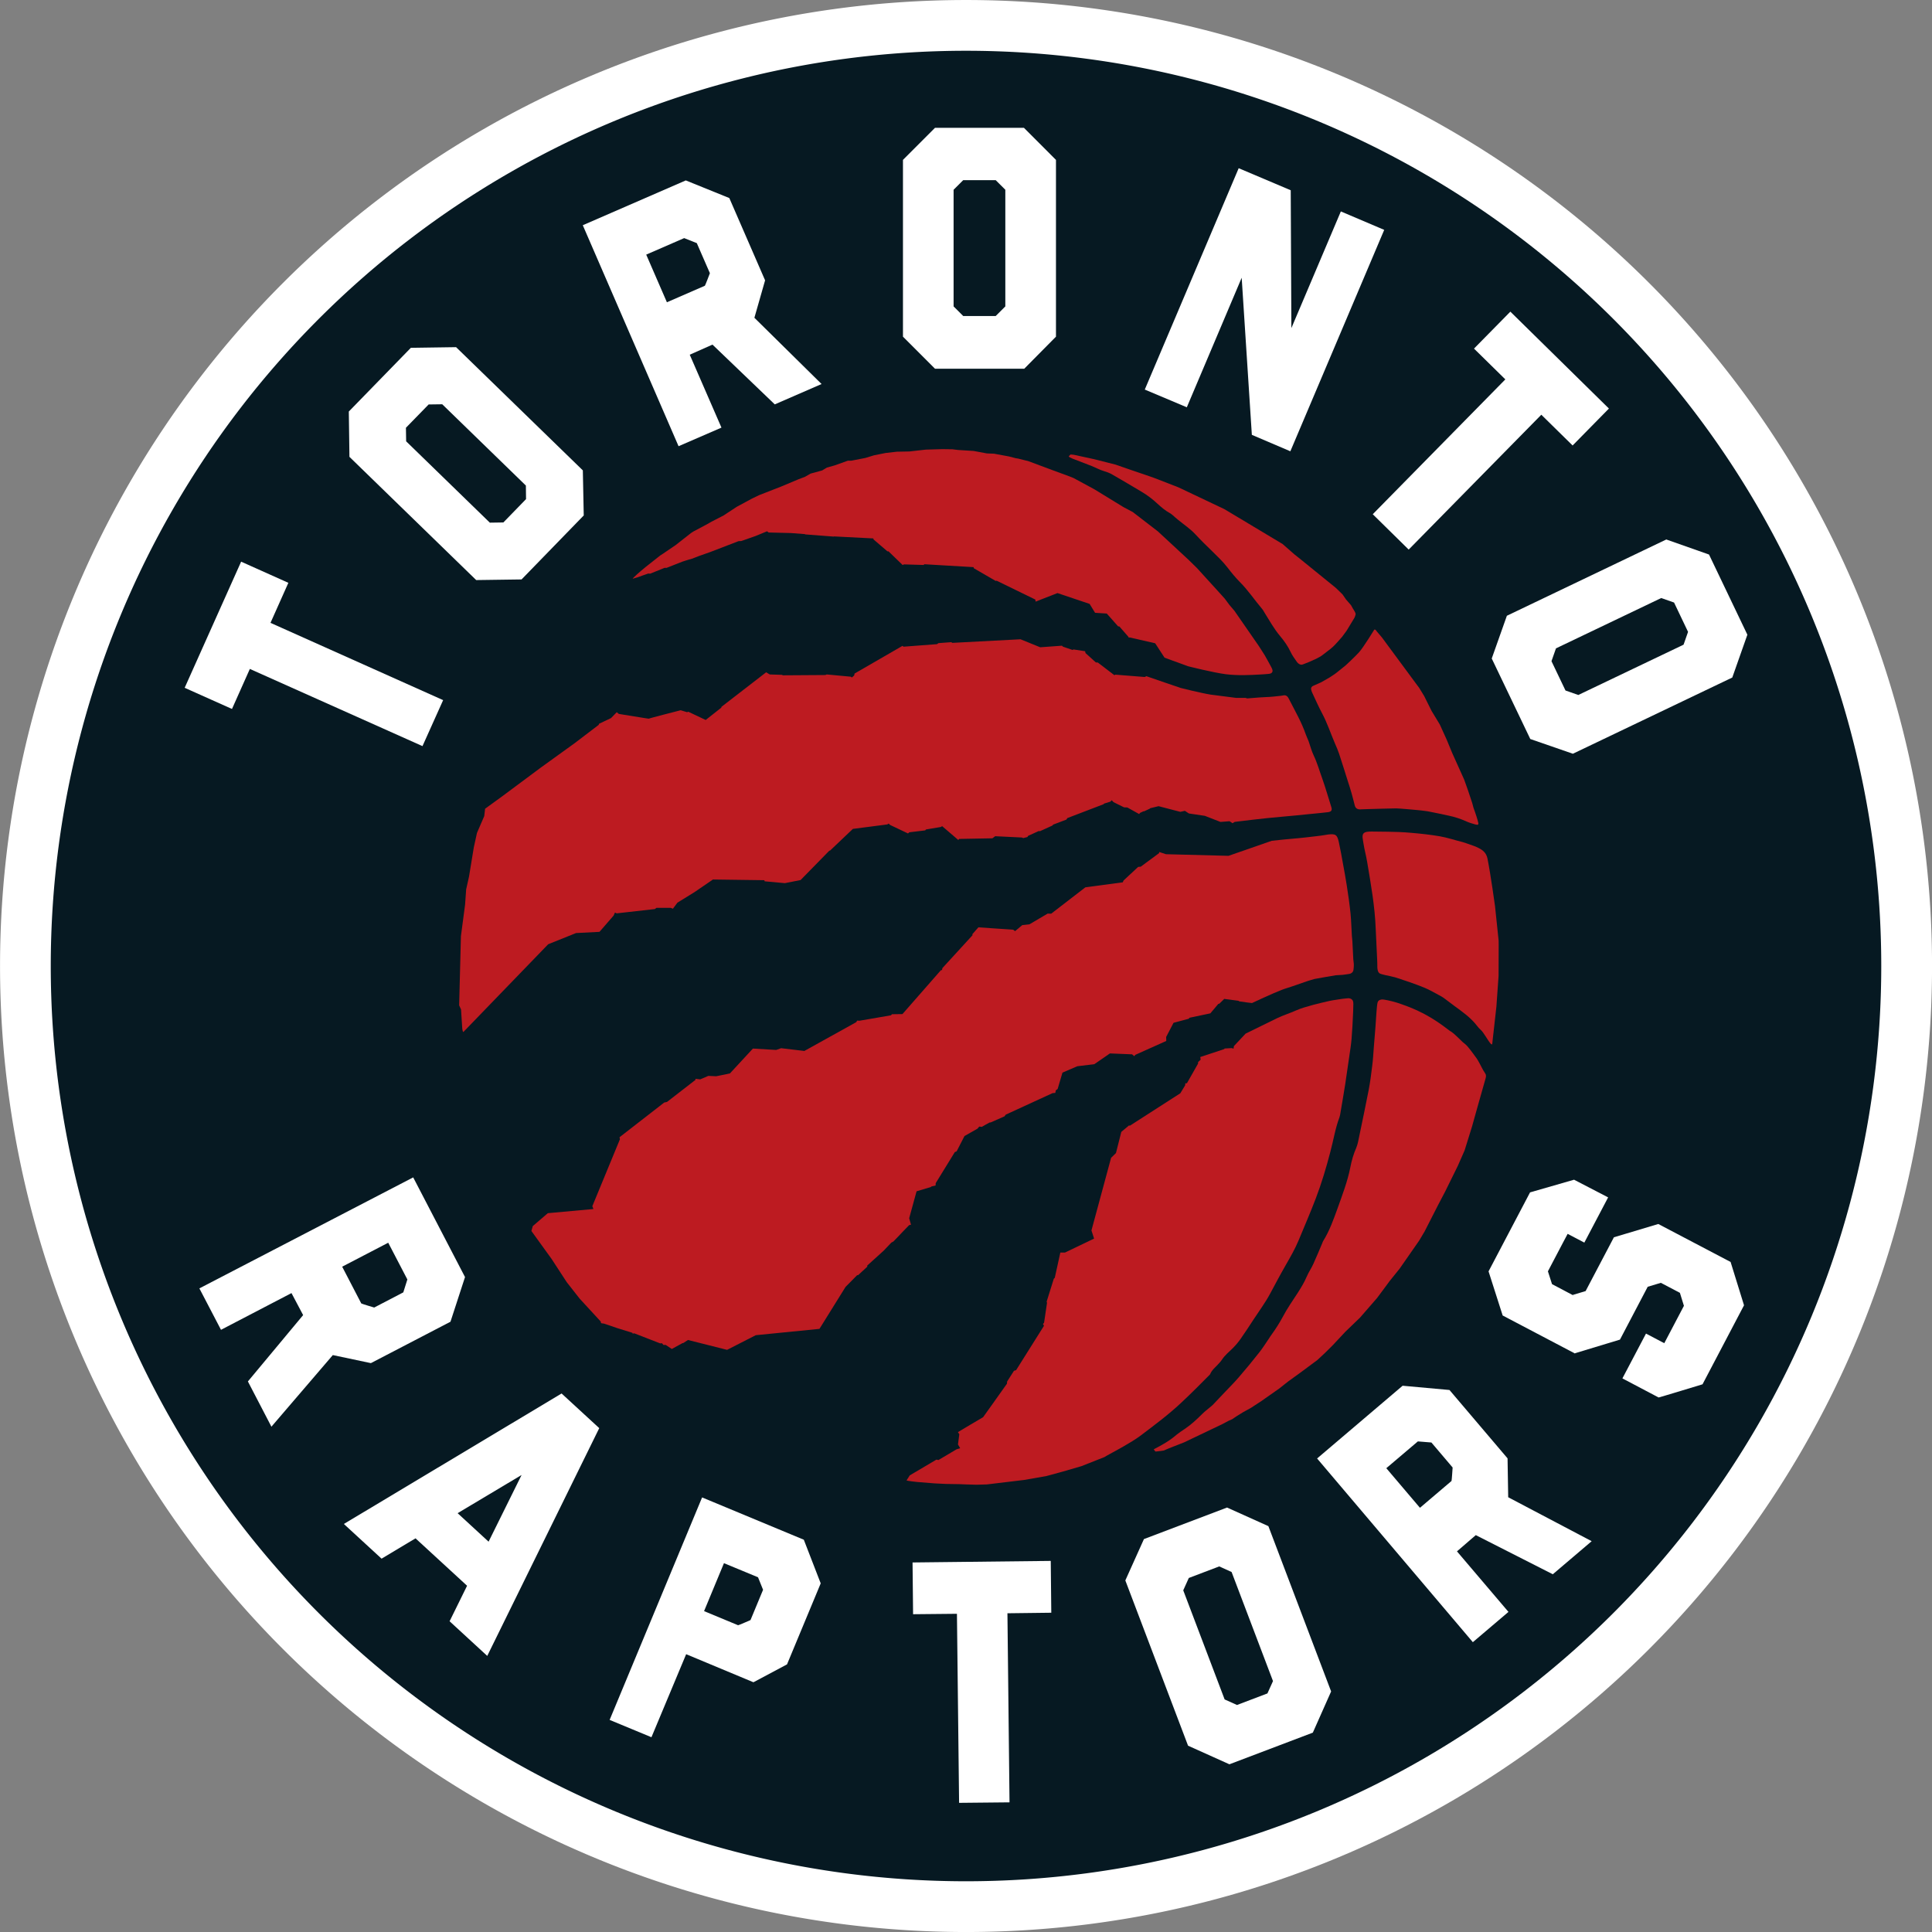
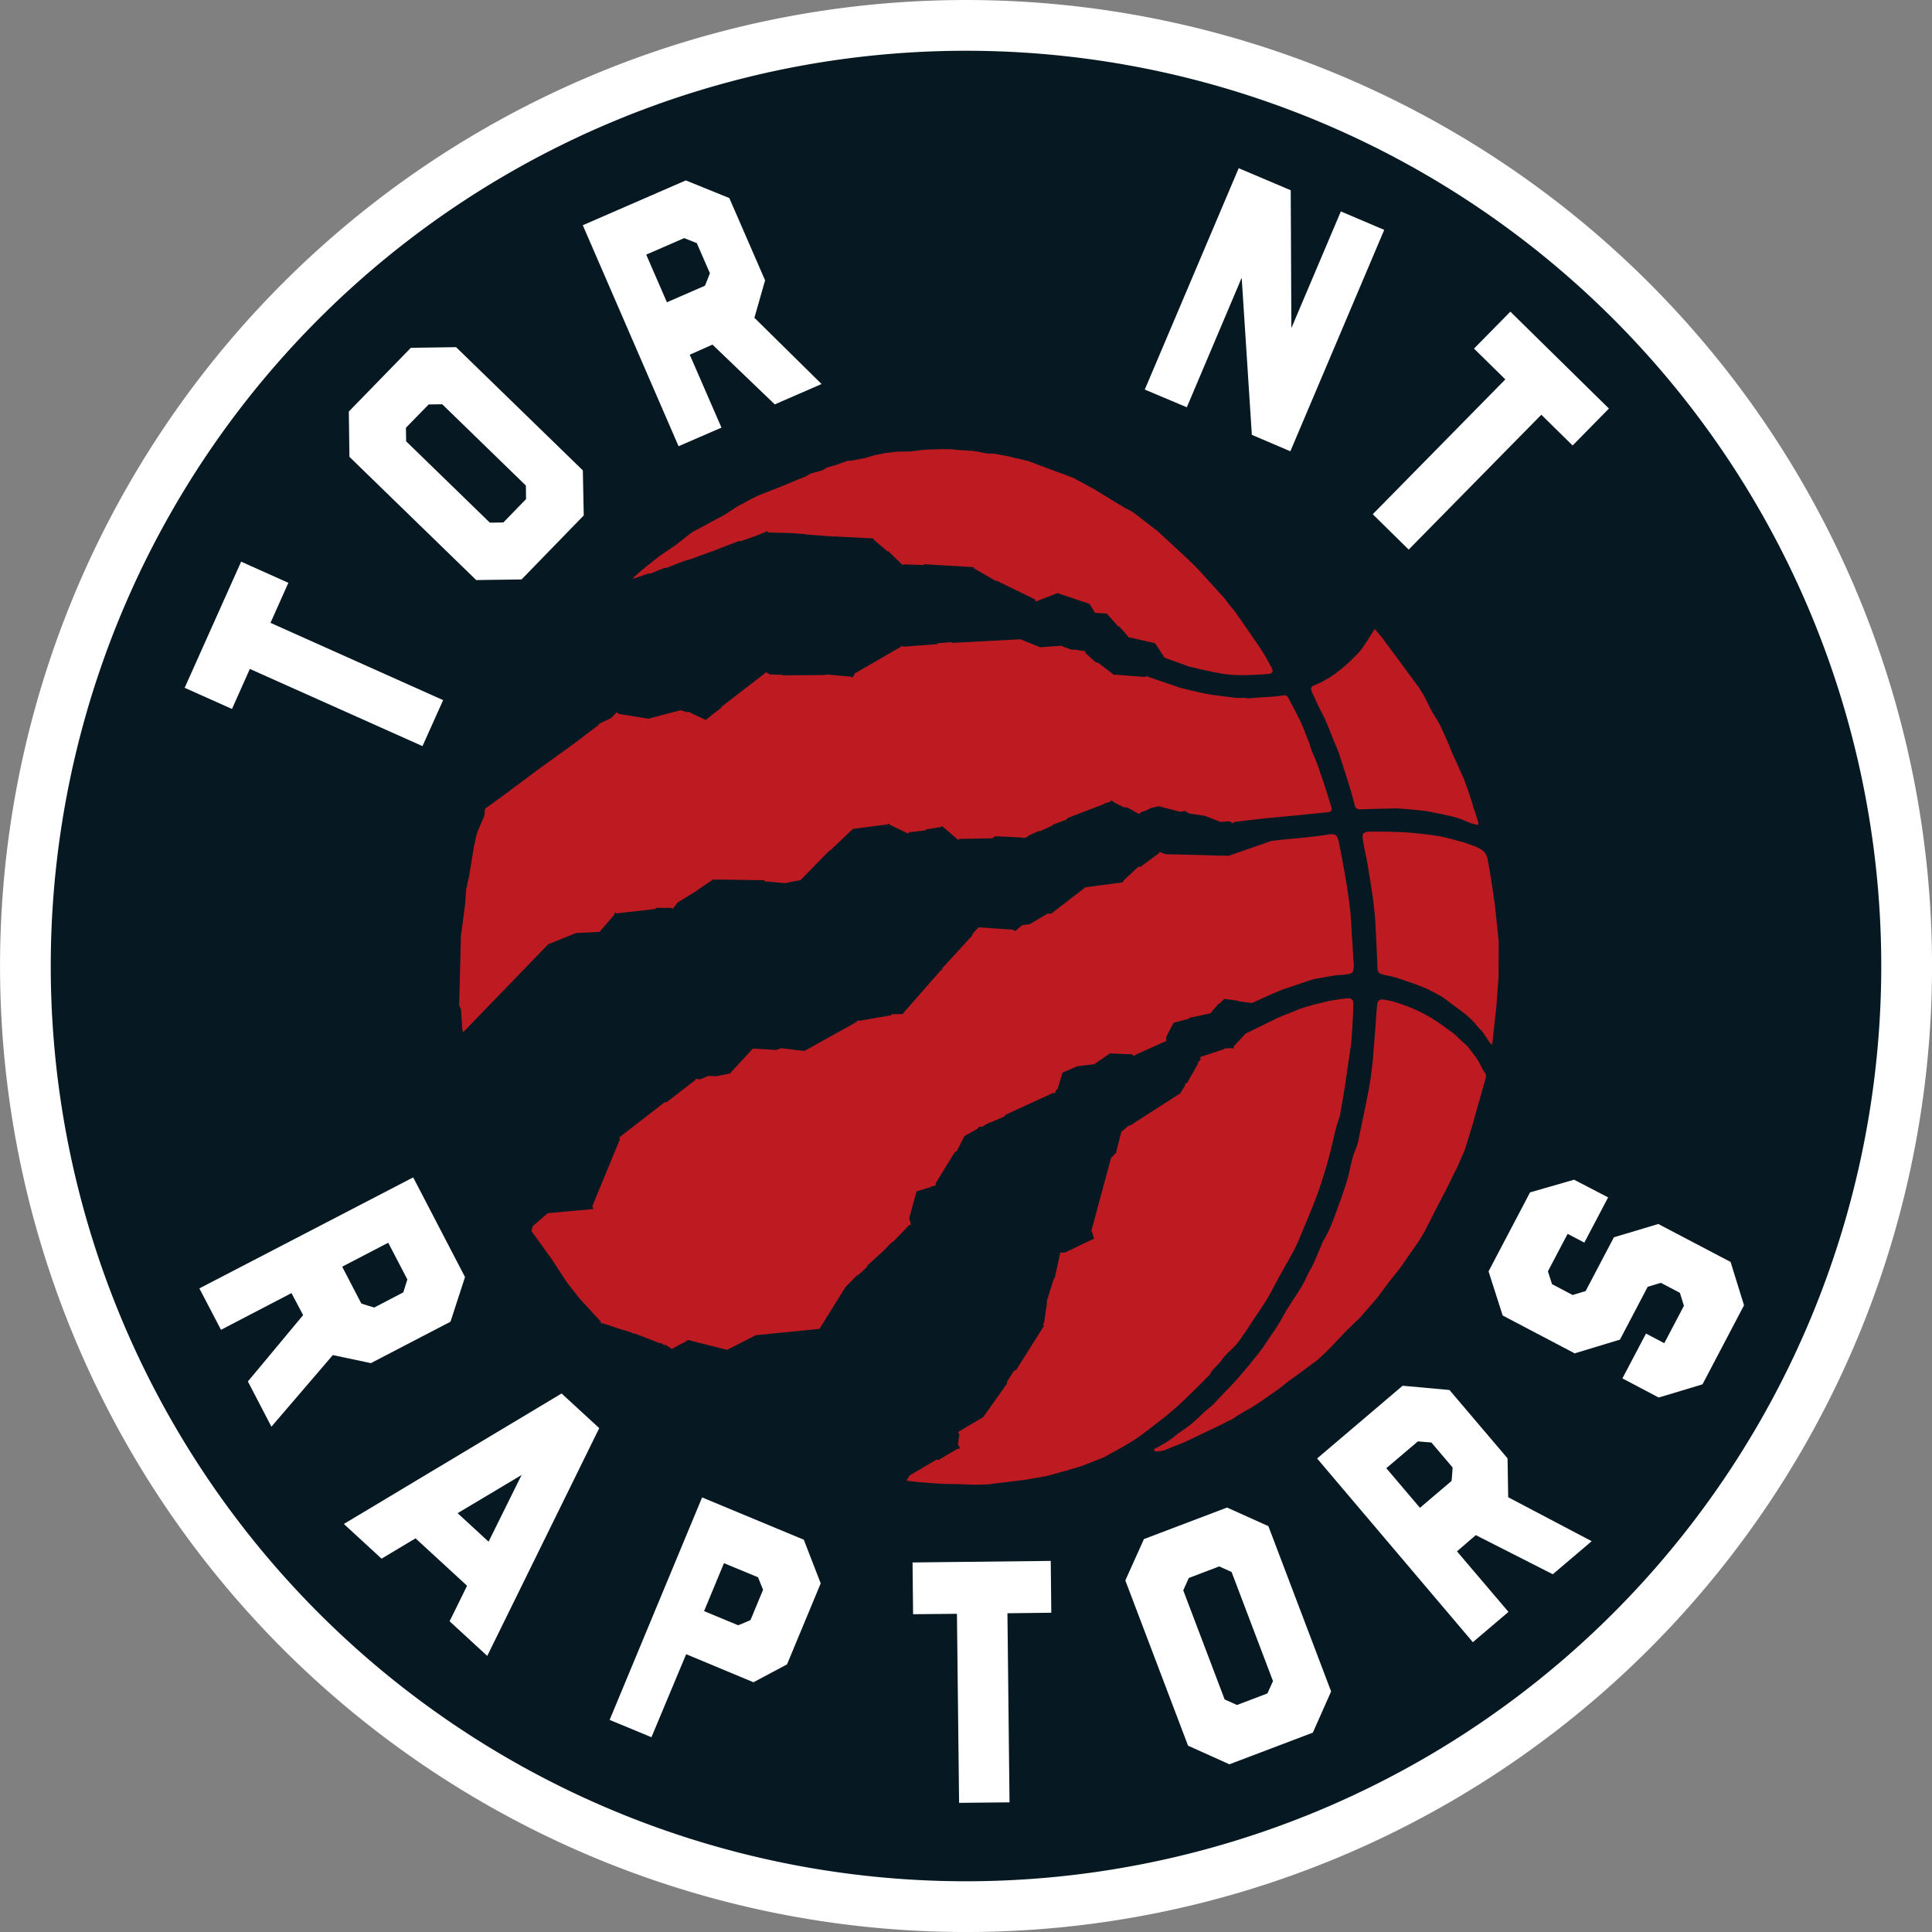
<svg xmlns="http://www.w3.org/2000/svg" width="1e3" height="1e3" version="1.1" viewBox="0 0 264.58 264.58">
  <rect x="0" y="0" width="264.58" height="264.58" fill="#808080" stroke="none" />
  <g transform="translate(198.71 50.577)">
    <path d="m65.875 81.715a132.29 132.29 0 01-132.29 132.29 132.29 132.29 0 01-132.29-132.29 132.29 132.29 0 01132.29-132.29 132.29 132.29 0 01132.29 132.29z" fill="#fff" />
    <path d="m58.921 81.715a125.34 125.34 0 01-125.34 125.34 125.34 125.34 0 01-125.34-125.34 125.34 125.34 0 01125.34-125.34 125.34 125.34 0 01125.34 125.34z" fill="#061922" />
    <g fill="#fff">
      <g transform="matrix(2.148 0 0 -2.148 -70.666 -33.073)">
-         <path d="m0 0-2.042-2.045v-11.27l2.042-2.044h5.691l2.022 2.044v11.27l-2.043 2.045zm1.186-11.386v7.437l.614.613h2.07l.614-.613v-7.437l-.614-.613h-2.07z" fill="#fff" />
-       </g>
+         </g>
      <g transform="matrix(2.148 0 0 -2.148 7.651 33.749)">
-         <path d="m0 0-.965-2.725 2.458-5.133 2.715-.939 10.163 4.859.962 2.73-2.445 5.111-2.724.96zm3.737-4.765-.893 1.869.286.817 6.711 3.209.818-.287.892-1.87-.286-.817-6.71-3.207z" fill="#fff" />
-       </g>
+         </g>
      <g transform="matrix(2.148 0 0 -2.148 -143.12 8.004)">
        <path d="m0 0 .014-.864 5.336-5.186.862.013 1.446 1.488-.01.864-5.333 5.183-.866-.012zm11.279-2.717.058-2.873-3.965-4.08-2.892-.04-8.081 7.856-.04 2.889 3.955 4.062 2.884.042z" fill="#fff" />
      </g>
      <g transform="matrix(2.148 0 0 -2.148 -9.147 -19.097)">
        <path d="m0 0-5.984-14.116-2.455 1.048-.648 10.016-3.498-8.259-2.68 1.13 5.987 14.113 3.318-1.406.041-8.788 3.154 7.438z" fill="#fff" />
      </g>
      <g>
        <g transform="matrix(2.148 0 0 -2.148 -107.38 -9.182)">
          <path d="m0 0 2.421 1.054c.02.007.32.8.32.8l-.835 1.917-.805.32-2.42-1.053zm6.26 1.399-.682-2.387 4.283-4.224-2.984-1.298-3.972 3.811-1.449-.644 2.022-4.648-2.735-1.186-6.106 14.089 6.567 2.857 2.775-1.124z" fill="#fff" />
        </g>
        <g transform="matrix(2.148 0 0 -2.148 16.653 10.43)">
          <path d="m0 0-1.995 1.961-8.456-8.598-2.291 2.254 8.453 8.597-1.998 1.963 2.318 2.356 6.284-6.178z" fill="#fff" />
        </g>
        <g transform="matrix(2.148 0 0 -2.148 -159.22 29.238)">
          <path d="m0 0-1.139-2.552 11.007-4.927-1.317-2.932-11.006 4.921-1.139-2.552-3.017 1.349 3.6 8.042z" fill="#fff" />
        </g>
        <g transform="matrix(2.148 0 0 -2.148 21.517 113.4)">
          <path d="m0 0-1.517-2.883-1.064.558-.3-.565-.958-1.824.262-.816 1.507-.797-.191.106.825.247 1.804 3.43 2.83.848 4.61-2.421.856-2.762-2.646-5.038s-2.782-.847-2.799-.84l-2.309 1.217 1.504 2.857 1.166-.613 1.252 2.383-.256.828-1.214.638-.839-.252-1.769-3.369-2.858-.866-.01-.019-4.61 2.423-.9 2.813 2.646 5.036 2.806.808z" fill="#fff" />
        </g>
        <g transform="matrix(2.148 0 0 -2.148 -151.85 122.89)">
          <path d="m0 0 1.217-2.343c.01-.02.825-.262.825-.262l1.855.967.259.823-1.22 2.342zm1.831-6.149-2.428.513-3.914-4.566-1.5 2.885 3.522 4.23-.743 1.403-4.494-2.341-1.378 2.641 13.632 7.077 3.304-6.355-.927-2.847z" fill="#fff" />
        </g>
        <g transform="matrix(2.148 0 0 -2.148 -102.29 170.06)">
          <path d="m0 0 2.169-.9c.02-.01.791.329.791.329l.801 1.931-.321.798-2.172.899zm-1.142-2.746-2.213-5.294-2.666 1.105 5.895 14.184 6.485-2.697 1.077-2.782-2.148-5.166-2.141-1.139z" fill="#fff" />
        </g>
        <g transform="matrix(2.148 0 0 -2.148 -54.74 170.28)">
          <path d="m0 0-2.796-.034.133-12.055-3.215-.032-.137 12.053-2.796-.027-.034 3.3 8.811.099z" fill="#fff" />
        </g>
        <g transform="matrix(2.148 0 0 -2.148 -35.907 165.52)">
          <path d="m0 0-.355-.788 2.639-6.955.788-.355 1.94.737.355.787-2.639 6.954-.788.357zm9.073-7.235-1.166-2.626-5.319-2.018-2.636 1.186-3.999 10.536 1.186 2.636 5.299 2.011 2.635-1.186z" fill="#fff" />
        </g>
        <g transform="matrix(2.148 0 0 -2.148 -4.253 155.91)">
          <path d="m0 0 2.012 1.71c.017.017.071.859.071.859l-1.353 1.594-.863.07-2.012-1.708zm5.585 3.152.041-2.479 5.322-2.802-2.478-2.108-4.91 2.495-1.2-1.035 3.283-3.86-2.271-1.93-9.929 11.712 5.452 4.637 2.987-.271z" fill="#fff" />
        </g>
        <g transform="matrix(2.148 0 0 -2.148 -131.8 160.55)">
          <path d="m0 0 2.104 4.252-4.078-2.435zm-.085-7.283-2.401 2.209 1.115 2.264-3.287 3.023-2.165-1.296-2.404 2.212 13.881 8.319 2.401-2.209z" fill="#fff" />
        </g>
      </g>
    </g>
    <g fill="#bd1b21">
      <g transform="matrix(2.148 0 0 -2.148 -40.712 147.9)">
        <path d="m0 0c.055-.065.092-.143.123-.143.17.01.515.065.515.065l.344.146.965.379s2.411 1.147 2.421 1.156c.007.008.423.223.423.223l.218.097.259.177.43.266.508.28.654.428 1.139.799.556.44.801.58.73.542.341.252.484.45.501.496.805.861.937.904 1.085 1.248.593.798.211.286.635.788 1.244 1.786.348.585.839 1.645.47.897.805 1.633.436.992.474 1.525s.559 2.008.863 3.062c.034.119.048.228-.031.334-.17.243-.296.55-.46.823-.082.145-.205.286-.283.404-.079.114-.29.382-.372.477-.088.103-.194.191-.303.273-.259.244-.488.488-.706.648-.102.055-.198.13-.29.201-.678.522-1.364.941-2.138 1.275-.32.14-.654.26-.992.374-.235.078-.61.172-.856.211-.143.026-.255.029-.365-.043-.105-.071-.109-.236-.129-.395-.044-.419-.061-.881-.096-1.301-.037-.436-.071-.871-.105-1.307-.031-.394-.051-.791-.103-1.182-.061-.516-.129-1.035-.228-1.549-.184-.959-.389-1.913-.587-2.875-.057-.259-.095-.535-.197-.781-.178-.402-.3-.825-.382-1.254-.178-.907-.512-1.763-.818-2.626-.256-.702-.505-1.415-.904-2.054-.031-.043-.044-.094-.061-.138-.188-.442-.369-.887-.57-1.327-.126-.286-.31-.543-.429-.828-.154-.363-.355-.689-.563-1.016-.338-.518-.689-1.023-.975-1.567-.205-.38-.433-.738-.686-1.087-.068-.091-.126-.183-.184-.273-.201-.292-.388-.595-.607-.873-.419-.537-.855-1.062-1.302-1.58-.276-.326-.583-.628-.876-.938-.266-.28-.532-.563-.801-.844-.058-.06-.13-.108-.191-.162-.161-.135-.331-.263-.478-.413-.348-.346-.702-.678-1.111-.951-.178-.117-.355-.235-.519-.368-.426-.372-.913-.651-1.459-.931" fill="#bd1b21" />
      </g>
      <g transform="matrix(2.148 0 0 -2.148 5.599 92.45)">
        <path d="m0 0c.017 0 .024.031.027.07.011.082.024.227.024.227l.235 2.1.14 1.967.007 1.947-.003.305-.232 2.211s-.273 1.991-.478 3.016c-.075.367-.296.55-.596.693-.096.047-.205.099-.311.131-.218.068-.456.171-.675.231-.498.122-.972.287-1.476.373-.597.102-1.2.166-1.804.218-.494.045-.992.065-1.49.07-.395.007-.634.012-1.03.012-.214 0-.439-.007-.535-.136-.095-.134-.027-.372.007-.605.075-.484.16-.725.239-1.205.238-1.419.494-2.838.545-4.282.027-.647.065-1.296.092-1.942.011-.185.007-.305.011-.49.003-.112.027-.234.078-.315.058-.089.147-.104.256-.135.122-.04.238-.053.365-.081.122-.031.354-.079.511-.127.573-.185 1.186-.392 1.742-.618.399-.157.764-.388 1.146-.585.048-.027.085-.055.129-.084.219-.167.444-.332.662-.497.522-.382 1.06-.754 1.463-1.279.075-.101.163-.194.255-.28.161-.136.423-.634.614-.859.034-.039.065-.051.082-.051" fill="#bd1b21" />
      </g>
      <g transform="matrix(2.148 0 0 -2.148 -26.179 41.796)">
        <path d="m0 0c.198.015.375.018.525.037.113.013.218.017.273.134.044.117-.044.244-.068.299-.045.096-.423.766-.423.766l-.368.575-1.555 2.245-.324.382-.303.406-.509.563-1.258 1.382-.542.531-1.95 1.807-1.603 1.234-.576.304-1.875 1.147-1.316.712-.256.104-1.067.392-1.589.593-.126.028-.508.128-.137.02-.446.115-.948.175-.45.016-.843.157-1.009.065-.351.043-.634.009-1.057-.03-1.044-.118-.811-.016-.716-.082-.733-.147-.556-.17-.904-.175-.204.003-.842-.3-.498-.14-.304-.183-.736-.201-.355-.204-.443-.169-1.091-.458-1.388-.541-.453-.218-.975-.526-.843-.553-.787-.407-.29-.166-.863-.458-.136-.09-.982-.77-.811-.551-.161-.103-.92-.726-.338-.28s-.494-.424-.508-.483l.348.103s.634.232.644.228c.014-.003.123-.008.123-.008l.917.37h.13l.999.394s.525.172.525.159c0-.012.528.198.528.198l.744.263 1.797.691.163.005.921.322.726.3.106-.077s1.398-.035 1.408-.035c.003 0 .9-.068.9-.068l.027-.019 1.811-.139.02.011 2.507-.128.01-.062.89-.763.064.004.904-.875.085.04 1.245-.036.061.045 3.13-.184.017-.071 1.395-.808.061.013 2.465-1.201.017-.132 1.395.545 2.049-.69.348-.567.747-.049.722-.815.079-.006.58-.663.006-.042h.086l1.612-.368.597-.918 1.493-.545s1.6-.407 2.421-.511c.73-.093 1.596-.053 2.162-.018" fill="#bd1b21" />
      </g>
      <g transform="matrix(2.148 0 0 -2.148 3.746 62.155)">
        <path d="m0 0c-.048.238-.218.724-.218.724l-.092.258-.085.314-.263.789-.245.69-.768 1.707-.347.84-.44.97-.522.861-.123.246-.351.706-.324.53-.136.181-2.237 3.029s-.218.258-.327.384c-.048.067-.069.117-.137.117-.006 0-.013-.001-.017-.001 0 0-.688-1.128-.975-1.448-.286-.315-.862-.843-.862-.843s-.488-.398-.57-.458c-.078-.068-.45-.308-.45-.308l-.511-.293s-.386-.18-.45-.202c-.062-.025-.133-.055-.174-.104-.038-.051-.051-.089-.034-.176.013-.068.037-.133.064-.192.205-.433.396-.876.621-1.297.337-.627.556-1.303.835-1.954.096-.215.191-.433.263-.655.191-.577.368-1.155.552-1.734.082-.257.167-.513.239-.771.075-.26.136-.52.204-.781.045-.172.161-.25.335-.249.167.002.337.011.504.018.597.016 1.197.037 1.797.046.171.003 1.371-.109 1.371-.109s.429-.041.634-.076c.457-.085.907-.185 1.36-.282.382-.078.774-.209 1.129-.371.174-.077.358-.13.549-.184.061-.017.153-.028.167-.024.017.007.041.075.034.102" fill="#bd1b21" />
      </g>
      <g transform="matrix(2.148 0 0 -2.148 -13.066 33.45)">
-         <path d="m0 0c-.017.087-.177.328-.177.328l-.113.204-.324.372-.218.317-.409.399s-.089.079-.137.114c-.712.579-2.137 1.733-2.141 1.737 0 .005-.395.315-.395.315l-.74.648-3.707 2.222-2.918 1.385s-1.555.609-1.555.604c0-.002-.562.202-.569.199-.011-.004-1.91.656-1.91.656l-1.35.342-1.306.283-.204.019-.116-.115.047-.058s.133-.066.195-.092c.406-.159.818-.309 1.22-.471.266-.105.519-.248.792-.328.19-.055.368-.123.531-.22.621-.36 1.242-.719 1.855-1.09.368-.218.713-.479 1.026-.773.239-.22.492-.434.781-.592.13-.072.239-.188.355-.285.061-.052.126-.106.191-.16.365-.298.757-.557 1.081-.906.341-.37.705-.725 1.067-1.075.344-.338.692-.666.985-1.048.242-.316.495-.624.771-.906.539-.532.948-1.162 1.435-1.732.062-.068.099-.157.15-.233.314-.5.597-1.018.979-1.476.266-.316.505-.649.685-1.03.103-.225.259-.431.403-.639.082-.122.221-.18.293-.176.071.007.208.068.208.068l.262.103s.348.157.464.208c.119.055.348.185.433.26.085.077.43.316.628.496.194.179.593.645.593.645l.283.383.498.822s.095.187.078.276" fill="#bd1b21" />
-       </g>
+         </g>
      <g transform="matrix(2.148 0 0 -2.148 -16.385 59.963)">
        <path d="m0 0c-.201.62-.358 1.201-.576 1.812-.181.494-.321 1.007-.552 1.489-.137.285-.215.602-.321.901-.058.152-.133.294-.184.445-.27.777-.641 1.407-1.013 2.139-.02.038-.037.075-.071.137-.038.068-.069.133-.161.184-.092.054-.167.018-.334-.005-.32-.037-.716-.079-.883-.079-.146 0-.774-.047-1.268-.089l-.116.035h-.607l-1.599.206c-.583.088-1.923.426-1.923.426l-.982.335-1.207.416-.096-.053-1.878.15-.062-.035-1.057.808-.126.008-.658.595-.027.118-.733.112-.072-.029-.603.206-.069.063-1.384-.1-1.255.51-4.347-.229-.068.044-.822-.062-.085-.064-2.141-.162-.062.054-3.051-1.763-.034-.131-.144-.124-.071.051-1.531.143-.086-.037-2.71-.018-.062.03-.774.025-.231.137-2.848-2.201-.01-.053-.995-.785-1.115.527-.068-.033-.413.126s-2.046-.522-2.029-.538c.021-.014-1.913.304-1.913.304l-.133.108-.364-.374-.768-.364-.017-.067-1.531-1.166-2.171-1.566-2.442-1.817-1.101-.8-.055-.471-.463-1.072-.202-.924-.306-1.865-.181-.808-.068-.968-.266-2.016-.113-4.411.12-.261.078-1.216s.02-.211.068-.221h.004l5.407 5.594 1.777.714 1.493.076.9 1.036.086.194.109-.051 2.434.274.106.078h.907l.14-.055.289.386 1.091.673 1.17.802 3.277-.044.023-.071 1.286-.117 1.002.197 1.838 1.877.038-.002 1.459 1.387 2.196.284.085.057.096-.092 1.138-.54.086.075 1.009.12.048.058.948.159.085.053 1.029-.881.058.068 2.118.039.177.133 1.698-.082.092-.037.263.067.047.076.675.306.082-.009.781.355.065.067.835.316.062.097 2.315.886.02.035.406.126.089.091.116-.124.671-.33.208-.008.754-.42.051.072.228.108.028-.008.375.173.017.027.539.131 1.384-.361.293.064.256-.168 1.016-.151.996-.388s.576.044.579.044c.01 0 .188-.126.188-.126l.143.085s1.96.245 2.946.323c.637.051 1.272.121 1.913.184.358.035.719.068 1.077.11.194.024.293.098.225.321" fill="#bd1b21" />
      </g>
      <g transform="matrix(2.148 0 0 -2.148 -13.308 81.549)">
        <path d="m0 0c0 .135-.027.223-.034.356-.024.379-.038.756-.058 1.136-.007.124-.024.25-.034.377-.031.47-.038.943-.085 1.411-.062.597-.147 1.189-.239 1.779-.068.458-.157.913-.239 1.369-.085.478-.163.915-.266 1.389-.106.482-.208.547-.702.489-.041-.009-.085-.014-.126-.022-.181-.037-.437-.062-.621-.086-.961-.126-1.868-.179-2.83-.292l-2.755-.958-3.989.103-.433.142v-.07l-1.176-.868-.164-.014-.928-.864-.054-.119-2.383-.319-2.179-1.68-.225.006-1.163-.685-.457-.051-.457-.383-.119.091-2.22.151-.382-.433.007-.07-1.919-2.096-.024-.121-.075-.016-2.448-2.794-.672-.009-.055-.068-2.008-.346-.157.007s-.041-.09-.051-.097-3.311-1.838-3.311-1.838l-1.483.176-.314-.111-1.483.088-1.466-1.585-.876-.181-.498.024-.518-.221-.311.035.014-.063-1.824-1.413-.174-.036-2.851-2.213.024-.133-1.759-4.265.072-.179-2.909-.266-.958-.822-.089-.312 1.296-1.795.955-1.466.825-1.052 1.343-1.459s.007-.103.038-.11c.024-.01.177-.017.184-.027.007-.003.805-.269.808-.276.007-.003.989-.307.989-.307s.013-.051.024-.051c.007 0 .099.017.099.017l1.643-.638.123.006.092-.108h.146c.011-.003.389-.257.389-.257l.686.377.034-.004.31.2 2.492-.629 1.828.934 4.061.404 1.664 2.675c.262.264.736.745.736.745l.065.005s.569.525.58.535c.01.014 0 .075 0 .075l1.05.951.487.512s.106.065.123.065c.014.003.563.586.563.586l.45.465.119.026-.116.414.471 1.717.907.271.037.036.269.061.007.15 1.218 1.981.116.048.501.977.828.469.113.134.163-.02s.485.283.498.28h.058l.894.393.075.106 2.983 1.371.177.017.034.164.116.086.307 1.042.945.406 1.087.133.993.685 1.415-.058.136-.118.072.087 1.97.884-.007.255.471.902.968.258.048.064 1.33.28.508.603.068.014s.304.3.31.305c.014.002.917-.124.917-.124l.045-.034.501-.07.307-.036s1.34.629 1.902.842c.236.091.468.15.689.23.307.11.617.219.931.323.157.053.31.093.464.139l.627.113.726.124.44.026s.215.028.297.04c.082.013.205.013.3.1.095.085.092.176.102.255.011.083.014.126.014.246" fill="#bd1b21" />
      </g>
      <g transform="matrix(2.148 0 0 -2.148 -13.381 87.157)">
        <path d="m0 0c.003.104.02.281-.065.375s-.194.108-.266.104c-.071 0-.416-.044-.416-.044l-.576-.089c-.065-.01-.129-.02-.191-.037-.348-.084-.692-.154-1.033-.249-.382-.109-.771-.208-1.125-.368-.382-.171-.812-.304-1.19-.486-.137-.063-1.415-.691-2.002-.981l-.746-.794-.028-.171-.102.041-.467-.027-.02-.036-1.528-.506.021-.171-.161-.153-.003-.097-.709-1.25-.099-.005-.017-.133s-.147-.235-.307-.504l-3.205-2.06-.072.005-.484-.406-.341-1.35-.31-.303-1.252-4.629.167-.52-1.854-.89h-.297l-.355-1.613-.061-.054-.457-1.463.024-.075-.187-1.265-.069-.087.062-.114-1.777-2.827-.136-.042-.437-.684-.01-.136s-1.521-2.145-1.521-2.138c-.003.007-1.605-.951-1.605-.951l.088-.137c0-.013-.085-.648-.085-.648l.14-.24-.229-.07-1.156-.685-.129.027-1.702-1.006-.201-.318c0-.03.662-.101.662-.101l1.108-.089.75-.037.876-.014.406-.017.658-.019.655.019 2.383.286 1.419.249 1.07.292 1.163.339 1.476.583.106.068.423.232s1.19.634 1.728 1.038c.924.698 1.855 1.387 2.694 2.186.29.271.573.547.856.827.269.266.535.535.804.805.048.047.11.095.13.153.092.218.266.365.426.529.106.119.225.23.311.364.187.287.453.498.692.735.187.189.365.396.515.616.283.4.545.811.814 1.219.355.543.747 1.07 1.051 1.638.327.61.651 1.224.995 1.821.293.511.593 1.029.819 1.571.368.894.756 1.78 1.101 2.689.368.963.661 1.947.92 2.941.202.743.314 1.503.587 2.225.034.093.048.197.065.295.102.606.208 1.212.303 1.819.089.576.171 1.15.252 1.725.058.394.12.782.154 1.178.044.545.071 1.093.095 1.64 0 .061.007.177.007.177s.004.174.007.278" fill="#bd1b21" />
      </g>
    </g>
  </g>
</svg>